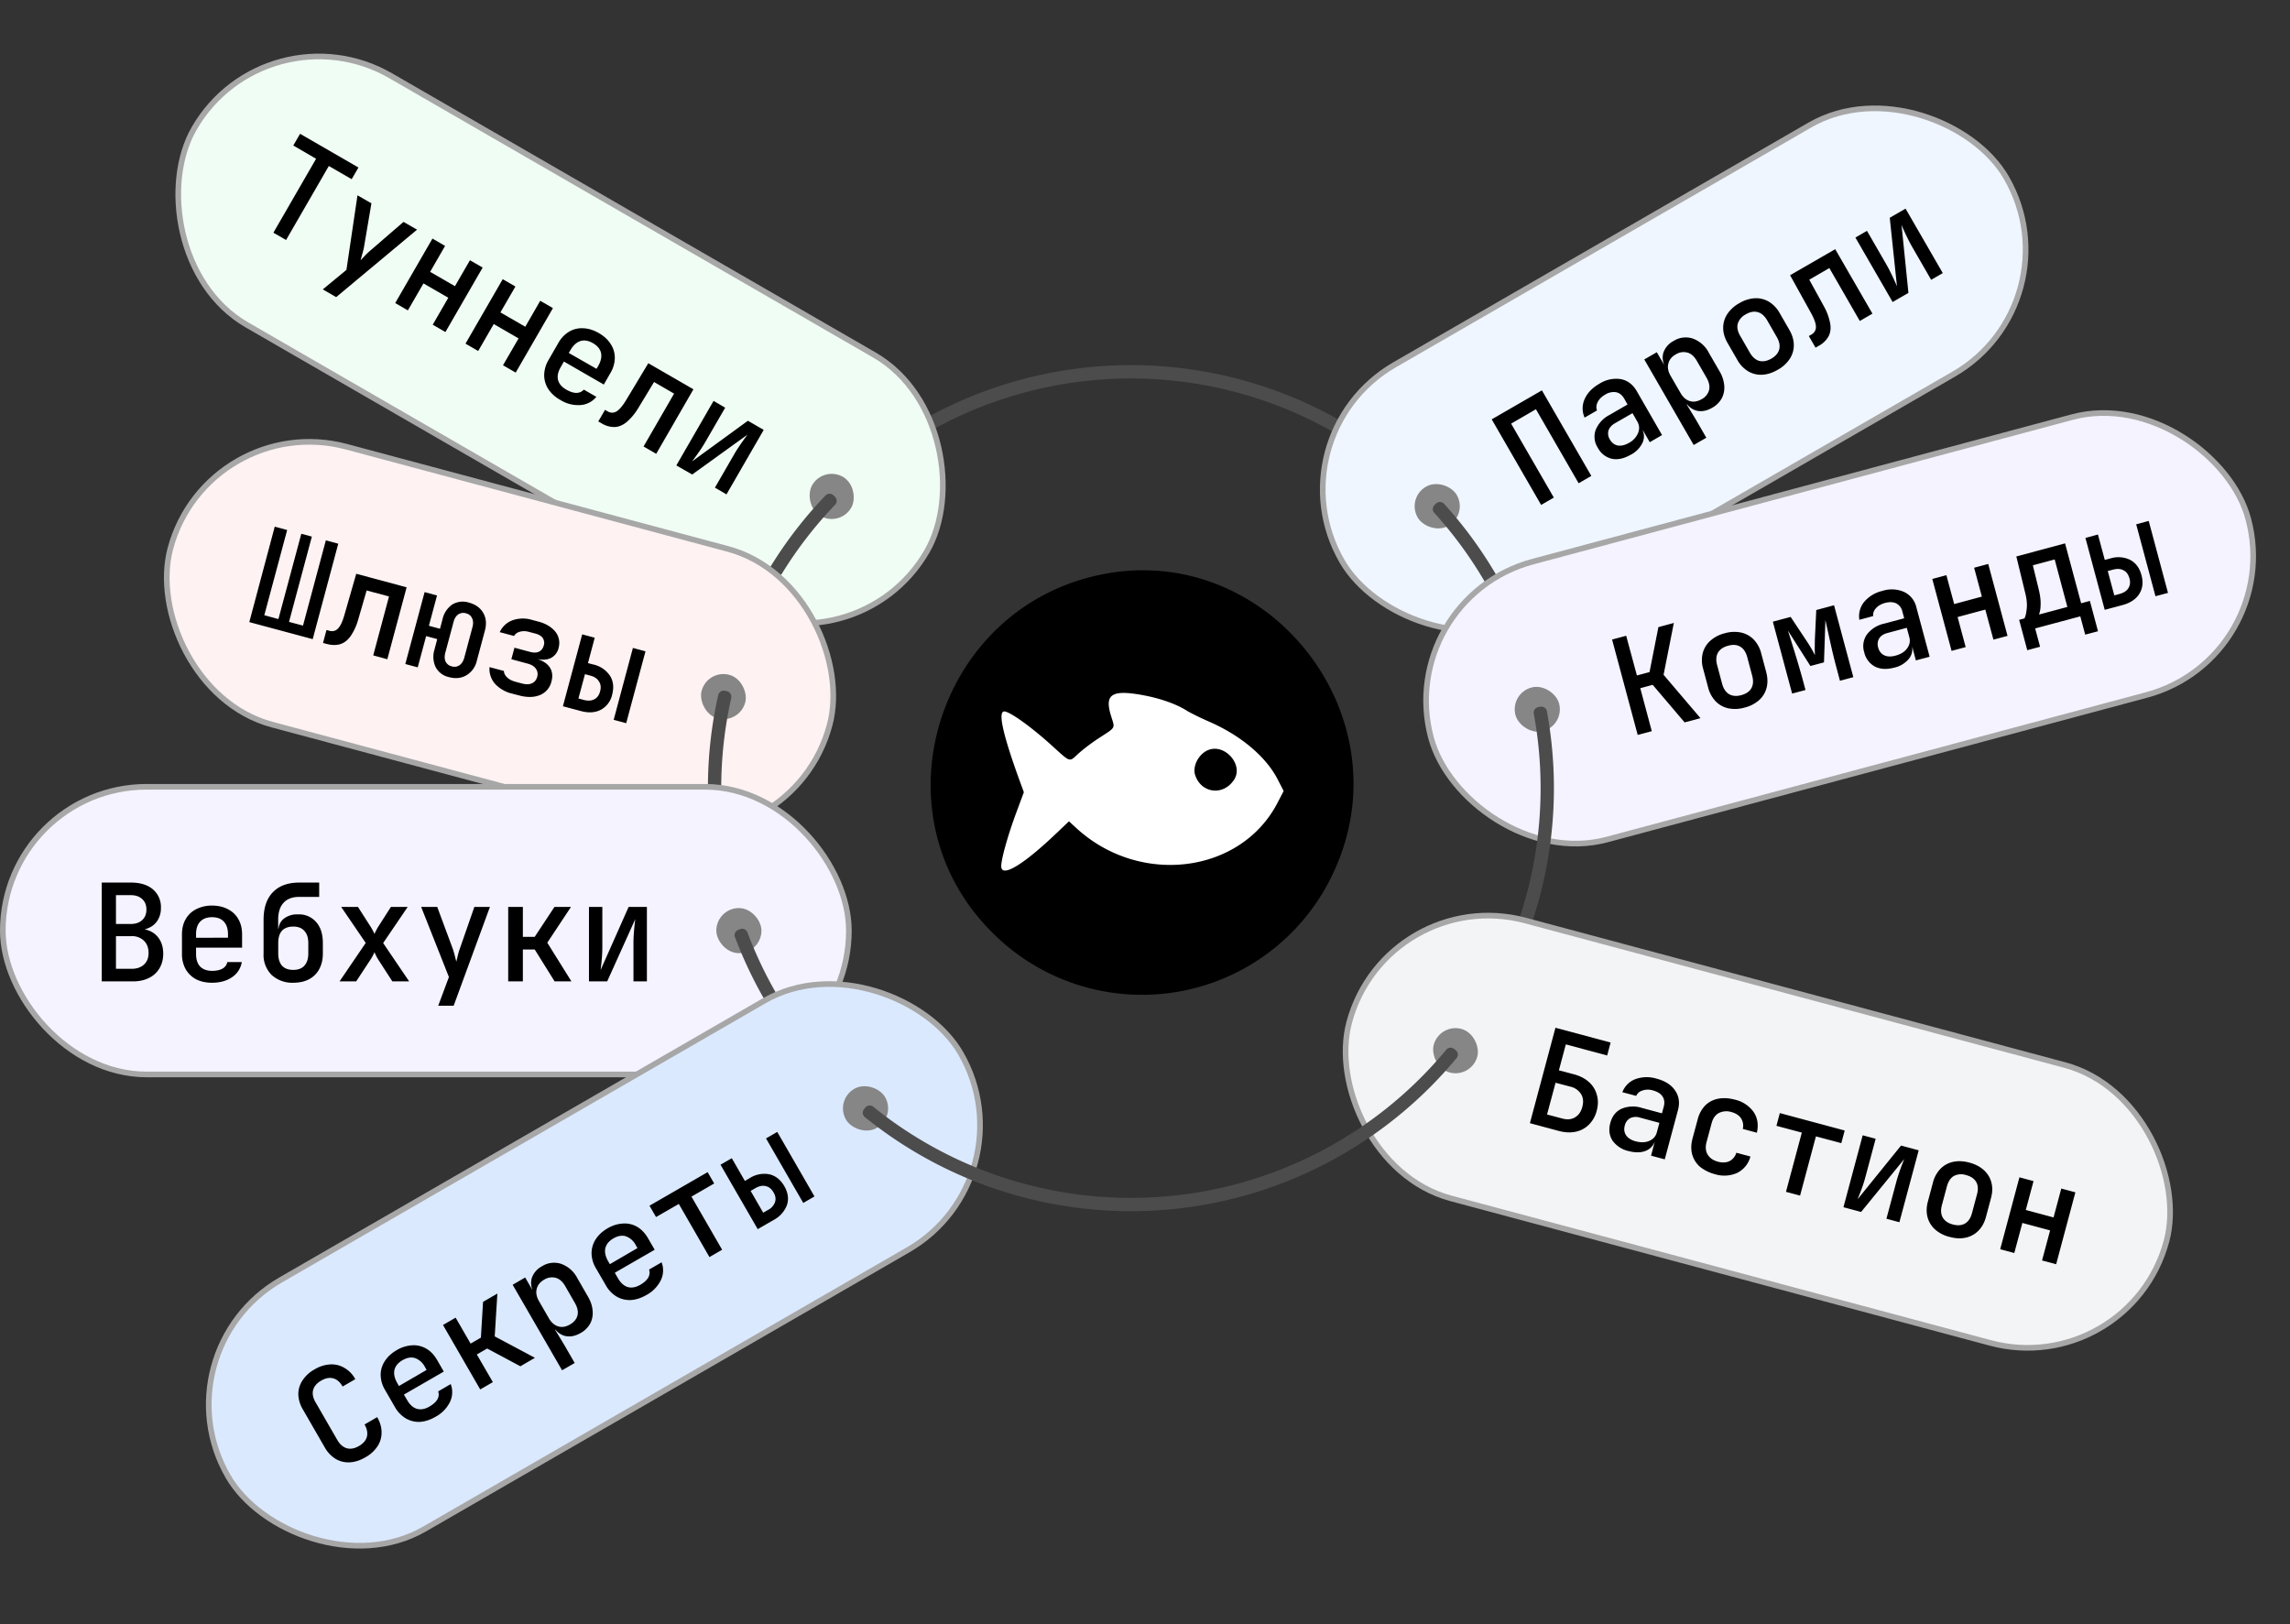
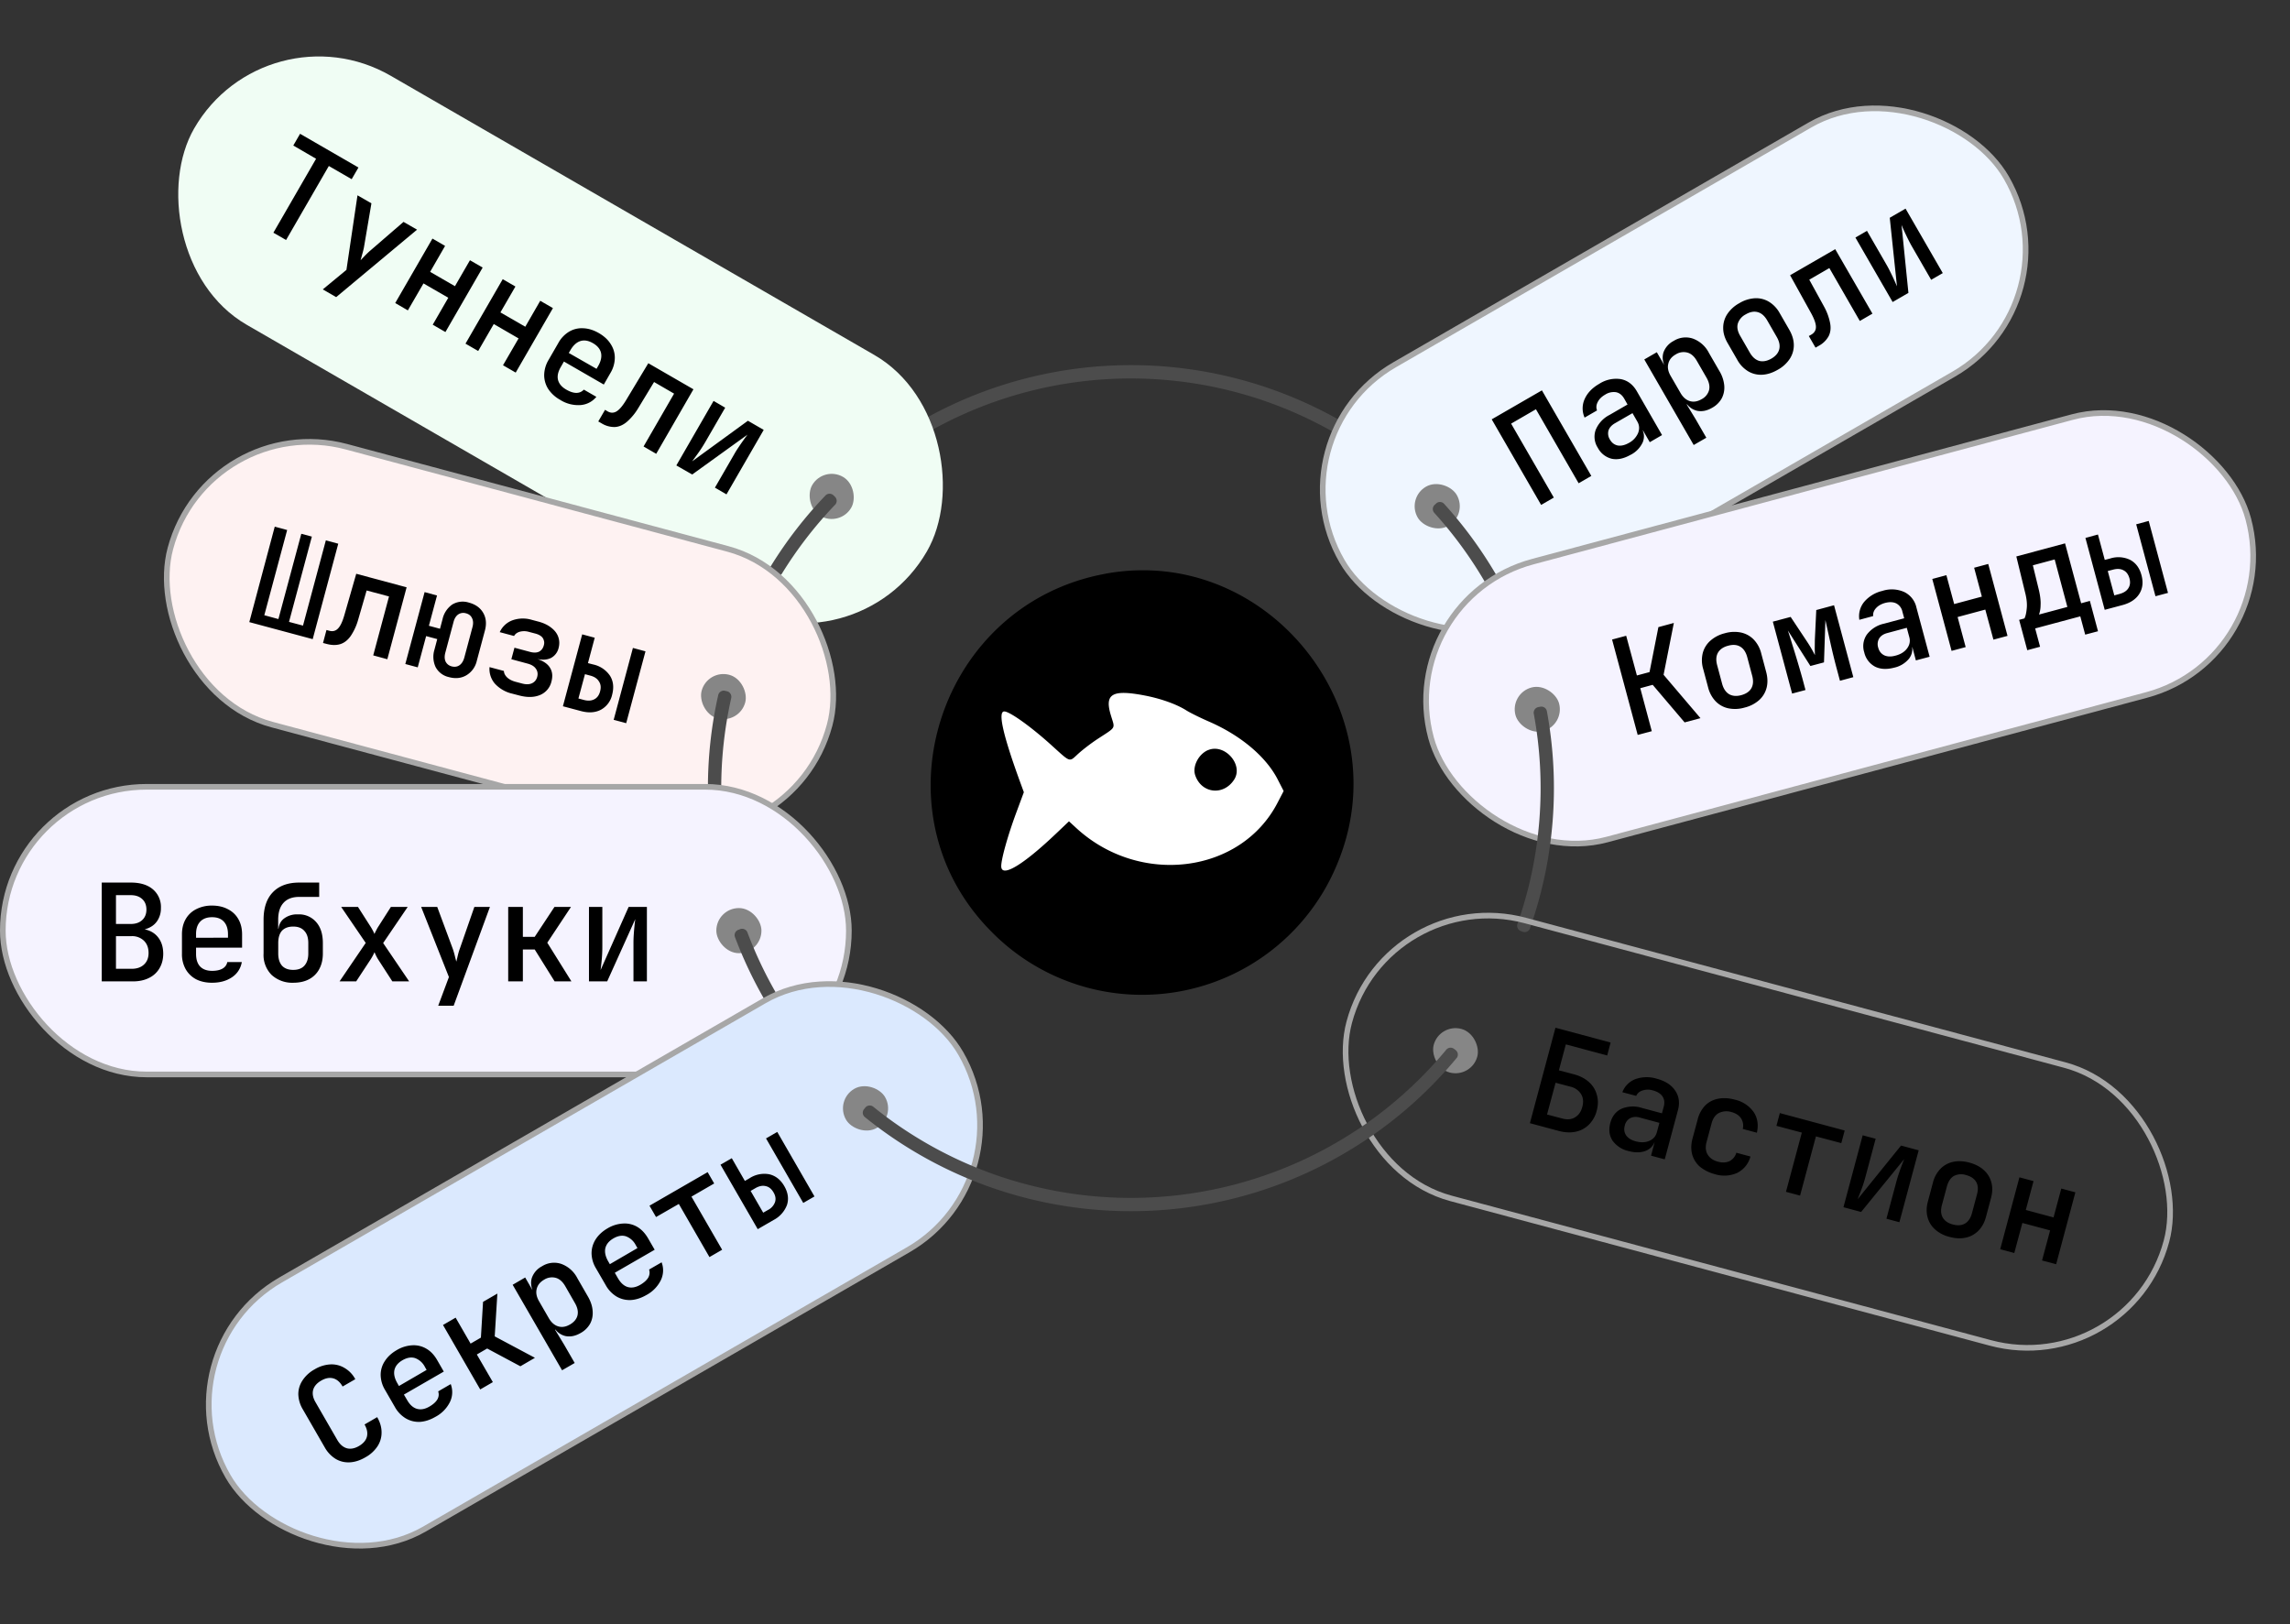
<svg xmlns="http://www.w3.org/2000/svg" fill="none" viewBox="0 0 406 288">
  <rect x="0" y="0" width="406" height="288" fill="#333333" stroke="none" />
  <path d="M164.1 75.31a1 1 0 0 1 .39-1.36 75 75 0 0 1 73.66.92 1 1 0 0 1 .35 1.37l-.2.32c-.28.47-.89.62-1.37.35a72.6 72.6 0 0 0-71.28-.9 1 1 0 0 1-1.37-.38z" fill="#4c4c4c" />
  <rect x="47.18" y=".68" width="150" height="51" rx="25.5" transform="rotate(30 47.18 .68)" fill="#f0fdf4" />
-   <rect x="47.18" y=".68" width="150" height="51" rx="25.5" transform="rotate(30 47.18 .68)" stroke="#a7a7a7" />
  <path d="m48.47 41.26 7.57-13.11L52 25.8l1.2-2.08 10.35 5.98-1.2 2.07-4.05-2.34-7.58 13.12zm8.76 10.05 4.19-3.46 1.96-13.22 2.47 1.42-1.33 7.83q-.1.5-.29 1.16l-.3 1.1.78-.82q.48-.49.87-.83l5.96-5.15 2.4 1.38L59.6 52.68zm12.84 2.42 6.6-11.43 2.24 1.3-2.65 4.6 4.4 2.54 2.66-4.6 2.25 1.3-6.6 11.43-2.25-1.3 2.76-4.78-4.4-2.54-2.77 4.78zm12.46 7.2 6.6-11.43 2.25 1.3-2.66 4.59 4.41 2.54 2.65-4.6 2.25 1.3-6.6 11.43-2.25-1.3L91.94 60l-4.4-2.55-2.76 4.78zm16.8 9.97a6 6 0 0 1-2.15-1.96 4.6 4.6 0 0 1-.7-2.48 5.4 5.4 0 0 1 .78-2.65l1.73-3a5.3 5.3 0 0 1 1.9-2 4.4 4.4 0 0 1 2.5-.61q1.38.05 2.77.85 1.42.82 2.13 1.98.73 1.14.71 2.46a5.3 5.3 0 0 1-.78 2.65l-1.17 2.04-7.07-4.08-.55.96q-.74 1.26-.5 2.29.27 1.05 1.47 1.73.98.57 1.77.58.8 0 1.34-.58l2.22 1.28a4 4 0 0 1-2.84 1.46 6 6 0 0 1-3.57-.92m6.33-5.32.41-.7q.72-1.26.5-2.3-.24-1.05-1.44-1.74-1.19-.69-2.22-.37-1.02.33-1.76 1.6l-.3.51 5.09 2.91zm.42 9.14 1.2-2.06.43.26q.82.48 1.59.03t1.71-2l3.94-6.55 8 4.62-6.6 11.44-2.24-1.3 5.41-9.37-3.55-2.06-2.8 4.62a10 10 0 0 1-2.04 2.46q-1.02.85-2.13.9a4.3 4.3 0 0 1-2.33-.65zm13.84 7.8 6.6-11.44 2.06 1.2-3.42 5.91a25 25 0 0 1-1.67 2.56l-.77 1.05 9.89-7.2 2.8 1.62-6.6 11.43-2.05-1.19 3.42-5.92q.33-.59.76-1.22a43 43 0 0 1 1.6-2.26l-9.81 7.07z" fill="#000" />
  <rect x="145.99" y="82.55" width="8" height="8" rx="4" transform="rotate(30 145.99 82.55)" fill="#868686" />
  <rect x="225.18" y="77.42" width="136" height="51" rx="25.5" transform="rotate(-30 225.18 77.42)" fill="#eff6ff" />
  <rect x="225.18" y="77.42" width="136" height="51" rx="25.5" transform="rotate(-30 225.18 77.42)" stroke="#a7a7a7" />
  <rect x="249.35" y="88.29" width="8" height="8" rx="4" transform="rotate(-30 249.35 88.3)" fill="#868686" />
  <path d="m273.23 89.52-8.76-15.17 8.9-5.14 8.76 15.17-2.25 1.3-7.57-13.12-4.4 2.55 7.57 13.11zm15.89-8.9q-1.8 1.04-3.36.72a3.8 3.8 0 0 1-2.48-1.95 3.6 3.6 0 0 1-.38-3.16 5.2 5.2 0 0 1 2.47-2.67l3.18-1.84-.6-1.06q-.55-.94-1.43-1.12a2.8 2.8 0 0 0-1.94.43q-.94.54-1.32 1.32-.39.75-.12 1.48l-2.2 1.27a4 4 0 0 1 0-3.27q.72-1.64 2.6-2.72a5.5 5.5 0 0 1 3.83-.83q1.77.35 2.8 2.1l4.5 7.82-2.18 1.26-1.21-2.1-.37.22.13-.63q.72 1.25.2 2.54a4.7 4.7 0 0 1-2.12 2.2m-.33-2.1a3.6 3.6 0 0 0 1.63-1.75q.42-1.08-.13-2.03l-.86-1.5-3.14 1.81q-.87.51-1.12 1.28a2 2 0 0 0 .26 1.6q.5.87 1.4 1.05.9.14 1.96-.46m11.49.37-8.76-15.17 2.22-1.28 1.26 2.18.48-.28-.18.8a3.2 3.2 0 0 1-.4-2.6 3.7 3.7 0 0 1 1.82-2.1 4 4 0 0 1 3.41-.42 5.2 5.2 0 0 1 2.85 2.54l1.86 3.22a6 6 0 0 1 .86 2.59q.09 1.2-.45 2.25a4.3 4.3 0 0 1-1.7 1.67q-1.38.8-2.68.53a3.2 3.2 0 0 1-2.09-1.65l.78.24-.52.3 1.6 2.63 1.88 3.26zm1.38-8.11a2.6 2.6 0 0 0 1.34-1.6q.25-1.01-.44-2.22l-1.73-3q-.69-1.2-1.68-1.46a2.6 2.6 0 0 0-2.07.34q-1.06.6-1.3 1.64-.26 1 .42 2.17l1.73 2.99q.66 1.16 1.68 1.47.99.28 2.05-.33m13.52-5.23q-1.42.82-2.77.88a4.4 4.4 0 0 1-2.49-.62 5.4 5.4 0 0 1-1.91-2.02l-1.7-2.95q-.8-1.37-.8-2.67a4.4 4.4 0 0 1 .71-2.47 6 6 0 0 1 2.14-1.95 6 6 0 0 1 2.76-.88 4.4 4.4 0 0 1 2.5.62 5.4 5.4 0 0 1 1.91 2.02l1.7 2.95q.78 1.36.8 2.67a4.4 4.4 0 0 1-.71 2.47 6 6 0 0 1-2.14 1.95m-1.14-1.97q1.14-.66 1.4-1.64.26-1-.43-2.2l-1.7-2.95q-.7-1.2-1.68-1.46-.99-.27-2.13.4a2.8 2.8 0 0 0-1.4 1.64q-.27.98.43 2.18l1.7 2.96q.69 1.19 1.68 1.47 1 .24 2.13-.4m7.84-1.95-1.19-2.06.44-.25q.82-.48.82-1.36 0-.9-.88-2.49l-3.7-6.68 8-4.62 6.6 11.43-2.24 1.3-5.4-9.38-3.56 2.06 2.6 4.73a10 10 0 0 1 1.1 2.99q.24 1.3-.27 2.3a4.3 4.3 0 0 1-1.74 1.7zm13.67-8.09-6.6-11.43 2.05-1.19 3.42 5.93q.34.58.7 1.31a47 47 0 0 1 1.2 2.6l-1.28-12.16 2.8-1.62 6.6 11.43-2.06 1.19-3.42-5.93q-.33-.58-.67-1.27a41 41 0 0 1-1.16-2.52l1.22 12.04z" fill="#000" />
  <path d="M254.61 89.27a1 1 0 0 1 1.41.05 75 75 0 0 1 9.64 13.29 1 1 0 0 1-.38 1.36l-.32.17a1 1 0 0 1-1.37-.39 73 73 0 0 0-9.3-12.82 1 1 0 0 1 .06-1.41zm-117.66 12.56a1 1 0 0 1-.34-1.37 75 75 0 0 1 9.75-12.62 1 1 0 0 1 1.41-.02l.26.26a1 1 0 0 1 .02 1.42 73 73 0 0 0-9.4 12.17 1 1 0 0 1-1.38.34z" fill="#4c4c4c" />
  <rect x="36.81" y="72.61" width="121" height="51" rx="25.5" transform="rotate(15 36.81 72.61)" fill="#fef2f2" />
  <rect x="36.81" y="72.61" width="121" height="51" rx="25.5" transform="rotate(15 36.81 72.61)" stroke="#a7a7a7" />
  <path d="m44.2 110.3 4.51-16.92 2.2.59-4.05 15.11 2.5.68 4.06-15.12 1.87.5-4.05 15.12 2.48.66 4.05-15.11 2.2.59-4.53 16.92zm13.07 3.7.61-2.3.49.13q.93.25 1.54-.38.64-.63 1.14-2.38l2.11-7.34 8.93 2.4-3.42 12.75-2.5-.68 2.8-10.45-3.97-1.06-1.5 5.18a10 10 0 0 1-1.33 2.9q-.77 1.09-1.83 1.43-1.05.33-2.42-.03zm22.32 6.05a3.5 3.5 0 0 1-2.36-1.78 4.3 4.3 0 0 1-.2-3.1l.49-1.86-1.97-.53-1.49 5.54-2.2-.59 3.42-12.75 2.2.6-1.44 5.37 1.97.53.45-1.7a4.3 4.3 0 0 1 1.72-2.6 3.6 3.6 0 0 1 2.95-.34q1.76.47 2.54 1.82t.3 3.14l-1.44 5.38a4 4 0 0 1-1.85 2.55q-1.35.79-3.1.32m.5-1.9q.8.2 1.38-.2.6-.42.86-1.36l1.44-5.38q.26-.95-.07-1.61-.3-.66-1.08-.86a1.6 1.6 0 0 0-1.37.2q-.6.42-.84 1.37l-1.44 5.38q-.26.94.04 1.6.33.66 1.09.86m10.75 4.84a6 6 0 0 1-3.12-1.8 4 4 0 0 1-.93-2.91l2.55.68q.01.6.56 1.14.56.53 1.5.78l1.17.31q1.05.28 1.75-.05t.92-1.12q.22-.82-.23-1.45-.43-.64-1.5-.92l-2.85-.77.55-2.04 2.76.74q.97.26 1.6-.04.63-.33.84-1.1.15-.5 0-.92a1.3 1.3 0 0 0-.5-.73q-.38-.3-1.04-.47l-1.14-.3a3 3 0 0 0-1.59-.01q-.7.21-1 .75l-2.54-.68a4 4 0 0 1 2.2-2.08 5.5 5.5 0 0 1 3.49-.1l1.13.3q1.42.37 2.32 1.1.9.69 1.23 1.61.34.95.06 2a2.7 2.7 0 0 1-1.33 1.74q-1.02.5-2.44.19 1.65.54 2.26 1.57.63 1.02.24 2.45a3.4 3.4 0 0 1-2.03 2.37q-1.56.65-3.74.06zm8.96 2.23 3.42-12.75 2.22.6-1.2 4.5.93.24a4.8 4.8 0 0 1 2.97 1.99q.9 1.42.39 3.36a4 4 0 0 1-2.02 2.69q-1.5.77-3.56.21zm2.75-1.38.93.25q1.1.3 1.87-.1.77-.38 1.04-1.4.29-1.05-.2-1.77-.44-.75-1.55-1.04l-.93-.25zm6.25 3.79 3.41-12.75 2.23.6-3.42 12.74z" fill="#000" />
  <rect x="125.43" y="118.61" width="8" height="8" rx="4" transform="rotate(15 125.43 118.61)" fill="#868686" />
  <path d="M126.51 141.17a1 1 0 0 1-1-.98c-.04-5.7.57-11.4 1.83-16.97a1 1 0 0 1 1.2-.74l.36.08c.53.13.86.67.74 1.21a73 73 0 0 0-1.77 16.37c0 .56-.44 1.01-.99 1.02z" fill="#4c4c4c" />
  <rect x=".5" y="139.5" width="150" height="51" rx="25.5" fill="#f5f3ff" />
  <rect x=".5" y="139.5" width="150" height="51" rx="25.5" stroke="#a7a7a7" />
  <path d="M18.04 174v-17.52h5.16q2.5 0 3.91 1.2a4.1 4.1 0 0 1 1.42 3.31 4 4 0 0 1-.53 2.09q-.5.87-1.42 1.34-.9.48-2.13.48v-.24q1.31-.01 2.33.5 1 .51 1.58 1.52.57 1 .58 2.4 0 1.49-.68 2.62a4.3 4.3 0 0 1-1.87 1.7q-1.2.6-2.85.6zm2.52-2.23h2.76q1.4 0 2.2-.75.82-.75.82-2.06 0-1.35-.81-2.16a3 3 0 0 0-2.21-.82h-2.76zm0-7.95h2.62q1.29 0 2.04-.7.74-.69.74-1.86t-.74-1.85q-.75-.7-2.02-.7h-2.64zm17.03 10.42q-1.61 0-2.83-.62a4.6 4.6 0 0 1-1.85-1.8 5.4 5.4 0 0 1-.65-2.7v-3.45q0-1.55.65-2.69a4.4 4.4 0 0 1 1.85-1.77 6 6 0 0 1 2.83-.65q1.63 0 2.83.65 1.2.61 1.85 1.77.65 1.13.65 2.7v2.34h-8.16v1.1q0 1.47.72 2.24.74.77 2.13.77 1.13 0 1.83-.39.7-.4.86-1.17h2.57a4 4 0 0 1-1.73 2.69q-1.44.98-3.55.98m2.83-7.78v-.81q0-1.44-.72-2.23-.72-.8-2.1-.8t-2.12.8-.72 2.25v.6l5.85-.02zm11.56 7.78a5.4 5.4 0 0 1-3.84-1.4 5 5 0 0 1-1.41-3.78v-5.98q0-3.17 1.63-4.87 1.65-1.73 4.7-1.73h3.53v2.54h-3.53q-1.85 0-2.8 1.06-.94 1.03-.94 3v1.58h.33l-.3.46q0-1.4.9-2.18a3.8 3.8 0 0 1 2.57-.82 4 4 0 0 1 3.24 1.37q1.18 1.34 1.18 3.72v1.85q0 1.6-.65 2.78a4.3 4.3 0 0 1-1.8 1.78q-1.17.62-2.8.62m0-2.28q1.3 0 1.97-.74.7-.78.7-2.16v-1.85q0-1.42-.7-2.16-.67-.77-1.97-.77t-2 .74q-.66.75-.66 2.19v1.85q0 1.38.67 2.16.7.75 2 .74m8.2 2.04 4.64-6.82-4.35-6.38h2.98l2.33 3.65a11 11 0 0 1 .6 1.15q.06-.21.24-.53.16-.33.33-.62l2.33-3.65h2.98l-4.35 6.4 4.61 6.8h-2.98L67 170.04a8 8 0 0 1-.6-1.22 10 10 0 0 1-.65 1.22l-2.6 3.96zm17.49 4.32 1.9-5.09-4.92-12.43h2.85l2.76 7.44q.17.48.34 1.15.16.68.29 1.1l.26-1.1q.16-.67.34-1.15l2.59-7.44h2.76l-6.43 17.52zM90.1 174v-13.2h2.6v5.3h2.1l3.5-5.3h2.93l-4.2 6.34 4.28 6.86h-2.98l-3.53-5.66h-2.1V174zm14.32 0v-13.2h2.37v6.84a26 26 0 0 1-.16 3.05l-.15 1.3 4.97-11.19h3.24V174h-2.38v-6.84q0-.68.05-1.44a43 43 0 0 1 .27-2.76L107.65 174z" fill="#000" />
  <rect x="127" y="161" width="8" height="8" rx="4" fill="#868686" />
  <path d="M136.96 177.68a1 1 0 0 1-1.36-.35 75 75 0 0 1-5.3-11.2 1 1 0 0 1 .6-1.27l.34-.13a1 1 0 0 1 1.28.6 73 73 0 0 0 5.1 10.78 1 1 0 0 1-.34 1.38z" fill="#4c4c4c" />
  <rect x="27.68" y="239.68" width="150" height="51" rx="25.5" transform="rotate(-30 27.68 239.68)" fill="#dbe9fe" />
  <rect x="27.68" y="239.68" width="150" height="51" rx="25.5" transform="rotate(-30 27.68 239.68)" stroke="#a7a7a7" />
  <path d="M64.8 258.37q-1.42.83-2.78.9t-2.5-.6a5.6 5.6 0 0 1-1.94-2.04l-3.88-6.73a5.5 5.5 0 0 1-.81-2.7q0-1.32.74-2.45a6 6 0 0 1 2.16-1.97 6 6 0 0 1 2.77-.87 4.4 4.4 0 0 1 2.49.61 5 5 0 0 1 1.94 2.01l-2.25 1.3q-.68-1.19-1.67-1.45t-2.12.4q-1.15.66-1.43 1.65-.26 1 .4 2.15l3.9 6.76q.68 1.15 1.68 1.44 1 .26 2.14-.4 1.15-.67 1.41-1.65.25-1.01-.42-2.17l2.24-1.3q.78 1.35.78 2.7a4.4 4.4 0 0 1-.71 2.45 6 6 0 0 1-2.14 1.96m12.37-7.15q-1.39.8-2.76.88-1.35.04-2.5-.64a5.4 5.4 0 0 1-1.9-2l-1.73-3a5.3 5.3 0 0 1-.79-2.65 4.4 4.4 0 0 1 .72-2.46q.74-1.17 2.12-1.97a6 6 0 0 1 2.78-.86 4.4 4.4 0 0 1 2.49.61q1.12.65 1.9 2l1.18 2.05-7.07 4.08.56.95q.72 1.27 1.74 1.57 1.03.3 2.23-.4.97-.56 1.39-1.24.4-.7.16-1.45l2.22-1.29a4 4 0 0 1-.15 3.2 6 6 0 0 1-2.59 2.62m-1.43-8.15-.4-.7a3.2 3.2 0 0 0-1.75-1.58q-1.02-.32-2.22.37t-1.44 1.75q-.22 1.04.5 2.3l.3.53 5.07-2.95zm9.4 3.28-6.6-11.43 2.24-1.3 2.65 4.6 1.83-1.06.38-6.34 2.54-1.47-.47 7.59 7.13 3.8-2.58 1.5-5.89-3.15-1.83 1.06 2.84 4.9zm14.51-3.4-8.76-15.16 2.22-1.29 1.26 2.18.48-.27-.18.8a3.2 3.2 0 0 1-.39-2.6 3.7 3.7 0 0 1 1.81-2.1 4 4 0 0 1 3.42-.42 5.2 5.2 0 0 1 2.85 2.53l1.86 3.23q.77 1.32.85 2.58.1 1.22-.44 2.25a4.3 4.3 0 0 1-1.7 1.67q-1.39.8-2.69.53a3.2 3.2 0 0 1-2.09-1.65l.78.24-.52.3 1.6 2.63 1.88 3.26zm1.38-8.1q1.11-.65 1.35-1.61.25-1-.45-2.21l-1.72-3q-.7-1.2-1.68-1.47a2.6 2.6 0 0 0-2.08.34q-1.06.62-1.3 1.64-.25 1.01.42 2.17l1.73 3q.67 1.16 1.68 1.46 1 .29 2.05-.33m13.53-5.21q-1.4.8-2.76.87-1.36.04-2.5-.63a5.4 5.4 0 0 1-1.9-2l-1.74-3a5.3 5.3 0 0 1-.78-2.65q0-1.32.71-2.46.74-1.17 2.13-1.98a6 6 0 0 1 2.78-.85 4.4 4.4 0 0 1 2.49.6q1.12.67 1.9 2.01l1.18 2.04-7.07 4.08.55.96q.74 1.27 1.74 1.57 1.03.3 2.24-.4.97-.57 1.39-1.25.39-.7.16-1.45l2.22-1.28a4 4 0 0 1-.15 3.19 6 6 0 0 1-2.59 2.63m-1.43-8.15-.41-.71a3.2 3.2 0 0 0-1.74-1.57q-1.02-.33-2.23.37-1.17.68-1.43 1.74-.22 1.05.5 2.31l.3.52 5.06-2.95zm12.65 1.4-5.43-9.42-4.04 2.32-1.16-2.01 10.31-5.95 1.16 2.01-4.03 2.33 5.44 9.42zm8.56-4.95-6.6-11.43 2-1.15 2.32 4.03.83-.48a4.8 4.8 0 0 1 3.5-.7q1.67.39 2.66 2.1t.48 3.33a5 5 0 0 1-2.37 2.67zm.97-2.92.84-.48a2.5 2.5 0 0 0 1.25-1.38q.28-.83-.26-1.74-.54-.94-1.39-1.11-.84-.21-1.84.37l-.83.48zm7.1-1.73-6.6-11.44 1.99-1.15 6.6 11.44z" fill="#000" />
  <rect x="147.99" y="195.05" width="8" height="8" rx="4" transform="rotate(-30 147.99 195.05)" fill="#868686" />
  <rect x="247.11" y="106.18" width="150" height="51" rx="25.5" transform="rotate(-15 247.11 106.18)" fill="#f5f3ff" />
  <rect x="247.11" y="106.18" width="150" height="51" rx="25.5" transform="rotate(-15 247.11 106.18)" stroke="#a7a7a7" />
  <rect x="267.65" y="122.93" width="8" height="8" rx="4" transform="rotate(-15 267.65 122.93)" fill="#868686" />
  <path d="m290.35 130.3-4.54-16.91 2.5-.67 1.9 7.04 2.24-.6 1.57-7.97 2.74-.74-1.82 9.19 6.54 7.69-2.81.75-5.66-6.66-2.2.6 2.04 7.62zm18.96-4.85a6 6 0 0 1-2.9.13 4.4 4.4 0 0 1-2.24-1.24 5.5 5.5 0 0 1-1.33-2.45l-.88-3.29a5.4 5.4 0 0 1-.08-2.79 4.4 4.4 0 0 1 1.33-2.19 6 6 0 0 1 2.57-1.34 6 6 0 0 1 2.9-.13q1.32.3 2.24 1.24a5.4 5.4 0 0 1 1.33 2.45l.88 3.3q.4 1.5.08 2.78a4.4 4.4 0 0 1-1.32 2.2 6 6 0 0 1-2.58 1.33m-.59-2.2q1.28-.35 1.78-1.22.51-.9.15-2.23l-.88-3.3q-.36-1.33-1.24-1.85t-2.16-.16q-1.25.33-1.78 1.22-.51.88-.15 2.23l.88 3.29q.36 1.32 1.24 1.85.9.51 2.16.17m9.01-.28-3.42-12.75 3.16-.84 2.92 4.4a23 23 0 0 1 1.38 2.37l-.03-1.13.02-1.6.25-5.26 3.15-.85 3.42 12.75-2.37.64-.55-2.06a103 103 0 0 1-1.1-4.48l-.93-4.22-.25 7.5-2.41.64-4-6.3q.34.99.78 2.47a184 184 0 0 1 1.8 6.03l.55 2.06zm18.11-4.6q-2 .53-3.42-.18a3.8 3.8 0 0 1-1.9-2.52 3.6 3.6 0 0 1 .45-3.15 5.2 5.2 0 0 1 3.08-1.95l3.55-.95-.32-1.18a2.1 2.1 0 0 0-1.08-1.45q-.8-.4-1.99-.09-1.04.29-1.61.93-.58.63-.5 1.4l-2.45.66a4 4 0 0 1 .84-3.16 6 6 0 0 1 3.23-1.96 5.4 5.4 0 0 1 3.9.2 4 4 0 0 1 2.15 2.75l2.34 8.72-2.44.65-.62-2.34-.42.11.3-.57q.36 1.39-.48 2.5a4.7 4.7 0 0 1-2.6 1.58m.23-2.13q1.35-.36 2.02-1.26.7-.93.41-2l-.45-1.67-3.5.94q-.98.27-1.4.95a2 2 0 0 0-.17 1.61q.25.97 1.08 1.38.83.38 2 .05m9.93-.84-3.42-12.75 2.5-.67 1.38 5.12 4.91-1.32-1.37-5.12 2.5-.67 3.42 12.75-2.5.67-1.44-5.33-4.91 1.32 1.43 5.33zm13.42-.12-1.44-5.38.93-.25q.29-.5.41-1.7.15-1.23-.29-2.93l-1.55-6.36 8.64-2.32 2.85 10.62 1.55-.42 1.44 5.38-2.27.6-.87-3.24-8 2.14.87 3.25zm2.08-6.32 5.03-1.35-2.25-8.42-3.87 1.04 1.02 4.18q.42 1.7.35 2.9a5 5 0 0 1-.28 1.65m11.65-.84-3.42-12.75 2.22-.6 1.21 4.5.93-.24a4.8 4.8 0 0 1 3.56.23q1.5.79 2.02 2.72.51 1.9-.4 3.33-.9 1.41-2.97 1.97zm1.7-2.56.92-.25q1.12-.3 1.57-1.02.47-.72.2-1.74-.29-1.05-1.05-1.43-.75-.42-1.87-.12l-.93.24zm7.3.15-3.42-12.75 2.22-.6 3.42 12.76z" fill="#000" />
  <path d="M273.08 125.3a1 1 0 0 1 1.17.79 75 75 0 0 1-3 38.52 1 1 0 0 1-1.27.6l-.34-.13a1 1 0 0 1-.6-1.29 72.6 72.6 0 0 0 2.89-37.24c-.1-.54.25-1.07.79-1.18z" fill="#4c4c4c" />
-   <rect x="245.81" y="156.61" width="150" height="51" rx="25.5" transform="rotate(15 245.81 156.61)" fill="#f3f4f6" />
  <rect x="245.81" y="156.61" width="150" height="51" rx="25.5" transform="rotate(15 245.81 156.61)" stroke="#a7a7a7" />
  <rect x="255.22" y="181.39" width="8" height="8" rx="4" transform="rotate(15 255.22 181.4)" fill="#868686" />
  <path d="m271.24 199.14 4.53-16.92 9.78 2.62-.61 2.3-7.33-1.97-1.23 4.6 2.65.7q1.66.44 2.7 1.4a4.6 4.6 0 0 1 1.38 2.25q.38 1.3-.02 2.8a5.3 5.3 0 0 1-1.4 2.49 4.6 4.6 0 0 1-2.31 1.24q-1.38.3-3.04-.14zm3.04-1.54 2.65.7q1.34.38 2.28-.18.98-.56 1.32-1.86.36-1.32-.21-2.26a3 3 0 0 0-1.88-1.33l-2.65-.7zm14.48 6.49a4.8 4.8 0 0 1-2.88-1.87q-.86-1.35-.38-3.13.49-1.8 1.97-2.5a5.2 5.2 0 0 1 3.64-.15l3.54.95.32-1.18q.28-1.05-.21-1.8-.5-.75-1.68-1.07a3 3 0 0 0-1.86 0q-.82.25-1.13.96l-2.46-.65a4 4 0 0 1 2.31-2.32 6 6 0 0 1 3.77-.08q2.28.6 3.29 2.12 1.02 1.5.49 3.46l-2.34 8.72-2.43-.65.62-2.34-.41-.12.54-.35q-.37 1.4-1.66 1.94-1.29.52-3.05.06m1.26-1.73q1.35.36 2.38-.08 1.07-.46 1.35-1.53l.45-1.67-3.5-.94a2.3 2.3 0 0 0-1.7.12 2 2 0 0 0-.94 1.31q-.27.98.25 1.74.53.74 1.7 1.05m13.99 5.81a7 7 0 0 1-2.63-1.32 4.5 4.5 0 0 1-1.37-2.21q-.33-1.3.08-2.81l.9-3.34a5.5 5.5 0 0 1 1.33-2.48 4.4 4.4 0 0 1 2.28-1.2q1.37-.27 2.95.15a5.6 5.6 0 0 1 3.36 2.19q1.06 1.58.58 3.68l-2.5-.67a2.4 2.4 0 0 0-.32-1.9q-.53-.78-1.71-1.1a3 3 0 0 0-2.21.18q-.93.5-1.28 1.8l-.9 3.35q-.35 1.3.2 2.22.56.92 1.83 1.26 1.17.31 2.03-.1a2.4 2.4 0 0 0 1.22-1.49l2.5.67a4.5 4.5 0 0 1-2.34 2.9 5.6 5.6 0 0 1-4 .22m12.64 3.14 2.81-10.5-4.5-1.2.6-2.26 11.5 3.09-.6 2.24-4.5-1.2-2.81 10.5zm10.19 2.73 3.41-12.75 2.3.61-1.77 6.61a25 25 0 0 1-.95 2.9l-.48 1.22 7.7-9.52 3.13.84-3.42 12.75-2.3-.62 1.77-6.6q.18-.66.42-1.38a41 41 0 0 1 .97-2.6l-7.65 9.38zm18.8 5.26a6 6 0 0 1-2.57-1.33 4.4 4.4 0 0 1-1.33-2.2q-.33-1.28.08-2.78l.88-3.3a5.4 5.4 0 0 1 1.33-2.45 4.4 4.4 0 0 1 2.24-1.24q1.32-.29 2.9.13 1.58.43 2.57 1.34a4.4 4.4 0 0 1 1.33 2.2q.34 1.25-.08 2.78l-.88 3.3q-.4 1.5-1.33 2.44a4.4 4.4 0 0 1-2.24 1.24q-1.32.3-2.9-.13m.6-2.2q1.26.34 2.15-.17.89-.53 1.24-1.85l.88-3.3q.37-1.34-.14-2.22-.52-.89-1.79-1.22a2.8 2.8 0 0 0-2.16.16q-.87.51-1.24 1.86l-.88 3.29q-.36 1.32.15 2.23.53.89 1.78 1.22m8.4 4.39 3.41-12.75 2.5.67-1.37 5.12 4.92 1.32 1.37-5.12 2.5.67-3.41 12.75-2.5-.67 1.43-5.33-4.92-1.32-1.43 5.33z" fill="#000" />
  <path d="M258.1 186.2c.42.35.5.98.14 1.4a75 75 0 0 1-104.92 10.45 1 1 0 0 1-.13-1.4l.24-.29a1 1 0 0 1 1.4-.13 72.63 72.63 0 0 0 101.57-10.1 1 1 0 0 1 1.4-.16z" fill="#4c4c4c" />
  <g clip-path="url(#a)">
    <path fill="#fff" d="M175 122.11h53v35h-53z" />
    <path fill-rule="evenodd" clip-rule="evenodd" d="M196.02 101.72c-29.6 5.38-41.39 42.08-20.35 63.36a37.42 37.42 0 0 0 61.48-12.07c11.15-27.02-12.48-56.5-41.13-51.3m6.91 21.6c2.88.55 5.68 1.55 7.41 2.65.68.43 2.45 1.3 3.94 1.95 5.68 2.46 10.19 6.25 12.26 10.31l1.04 2.03-1.05 2.02c-6.5 12.65-24.5 14.91-35.76 4.5l-1.25-1.15-2.23 2.12c-5.95 5.67-9.78 7.95-9.78 5.83 0-1.28 1.17-5.44 2.63-9.39l1.38-3.72-.67-1.83q-4.56-12.5-2.8-12.49c.94 0 4.65 2.64 8.19 5.83 3.73 3.36 3.23 3.2 5 1.6.78-.7 2.28-1.85 3.34-2.54 3.4-2.23 3.11-1.73 2.37-4.2-1.16-3.81.21-4.62 5.98-3.52m11.2 9.7c-1.66.74-2.74 2.87-2.24 4.41 1.08 3.26 5 3.74 6.9.83 1.75-2.66-1.7-6.54-4.66-5.23" fill="#000" />
  </g>
  <defs>
    <clipPath id="a">
      <path fill="#fff" d="M165 101.11h74.97v75.27H165z" />
    </clipPath>
  </defs>
</svg>